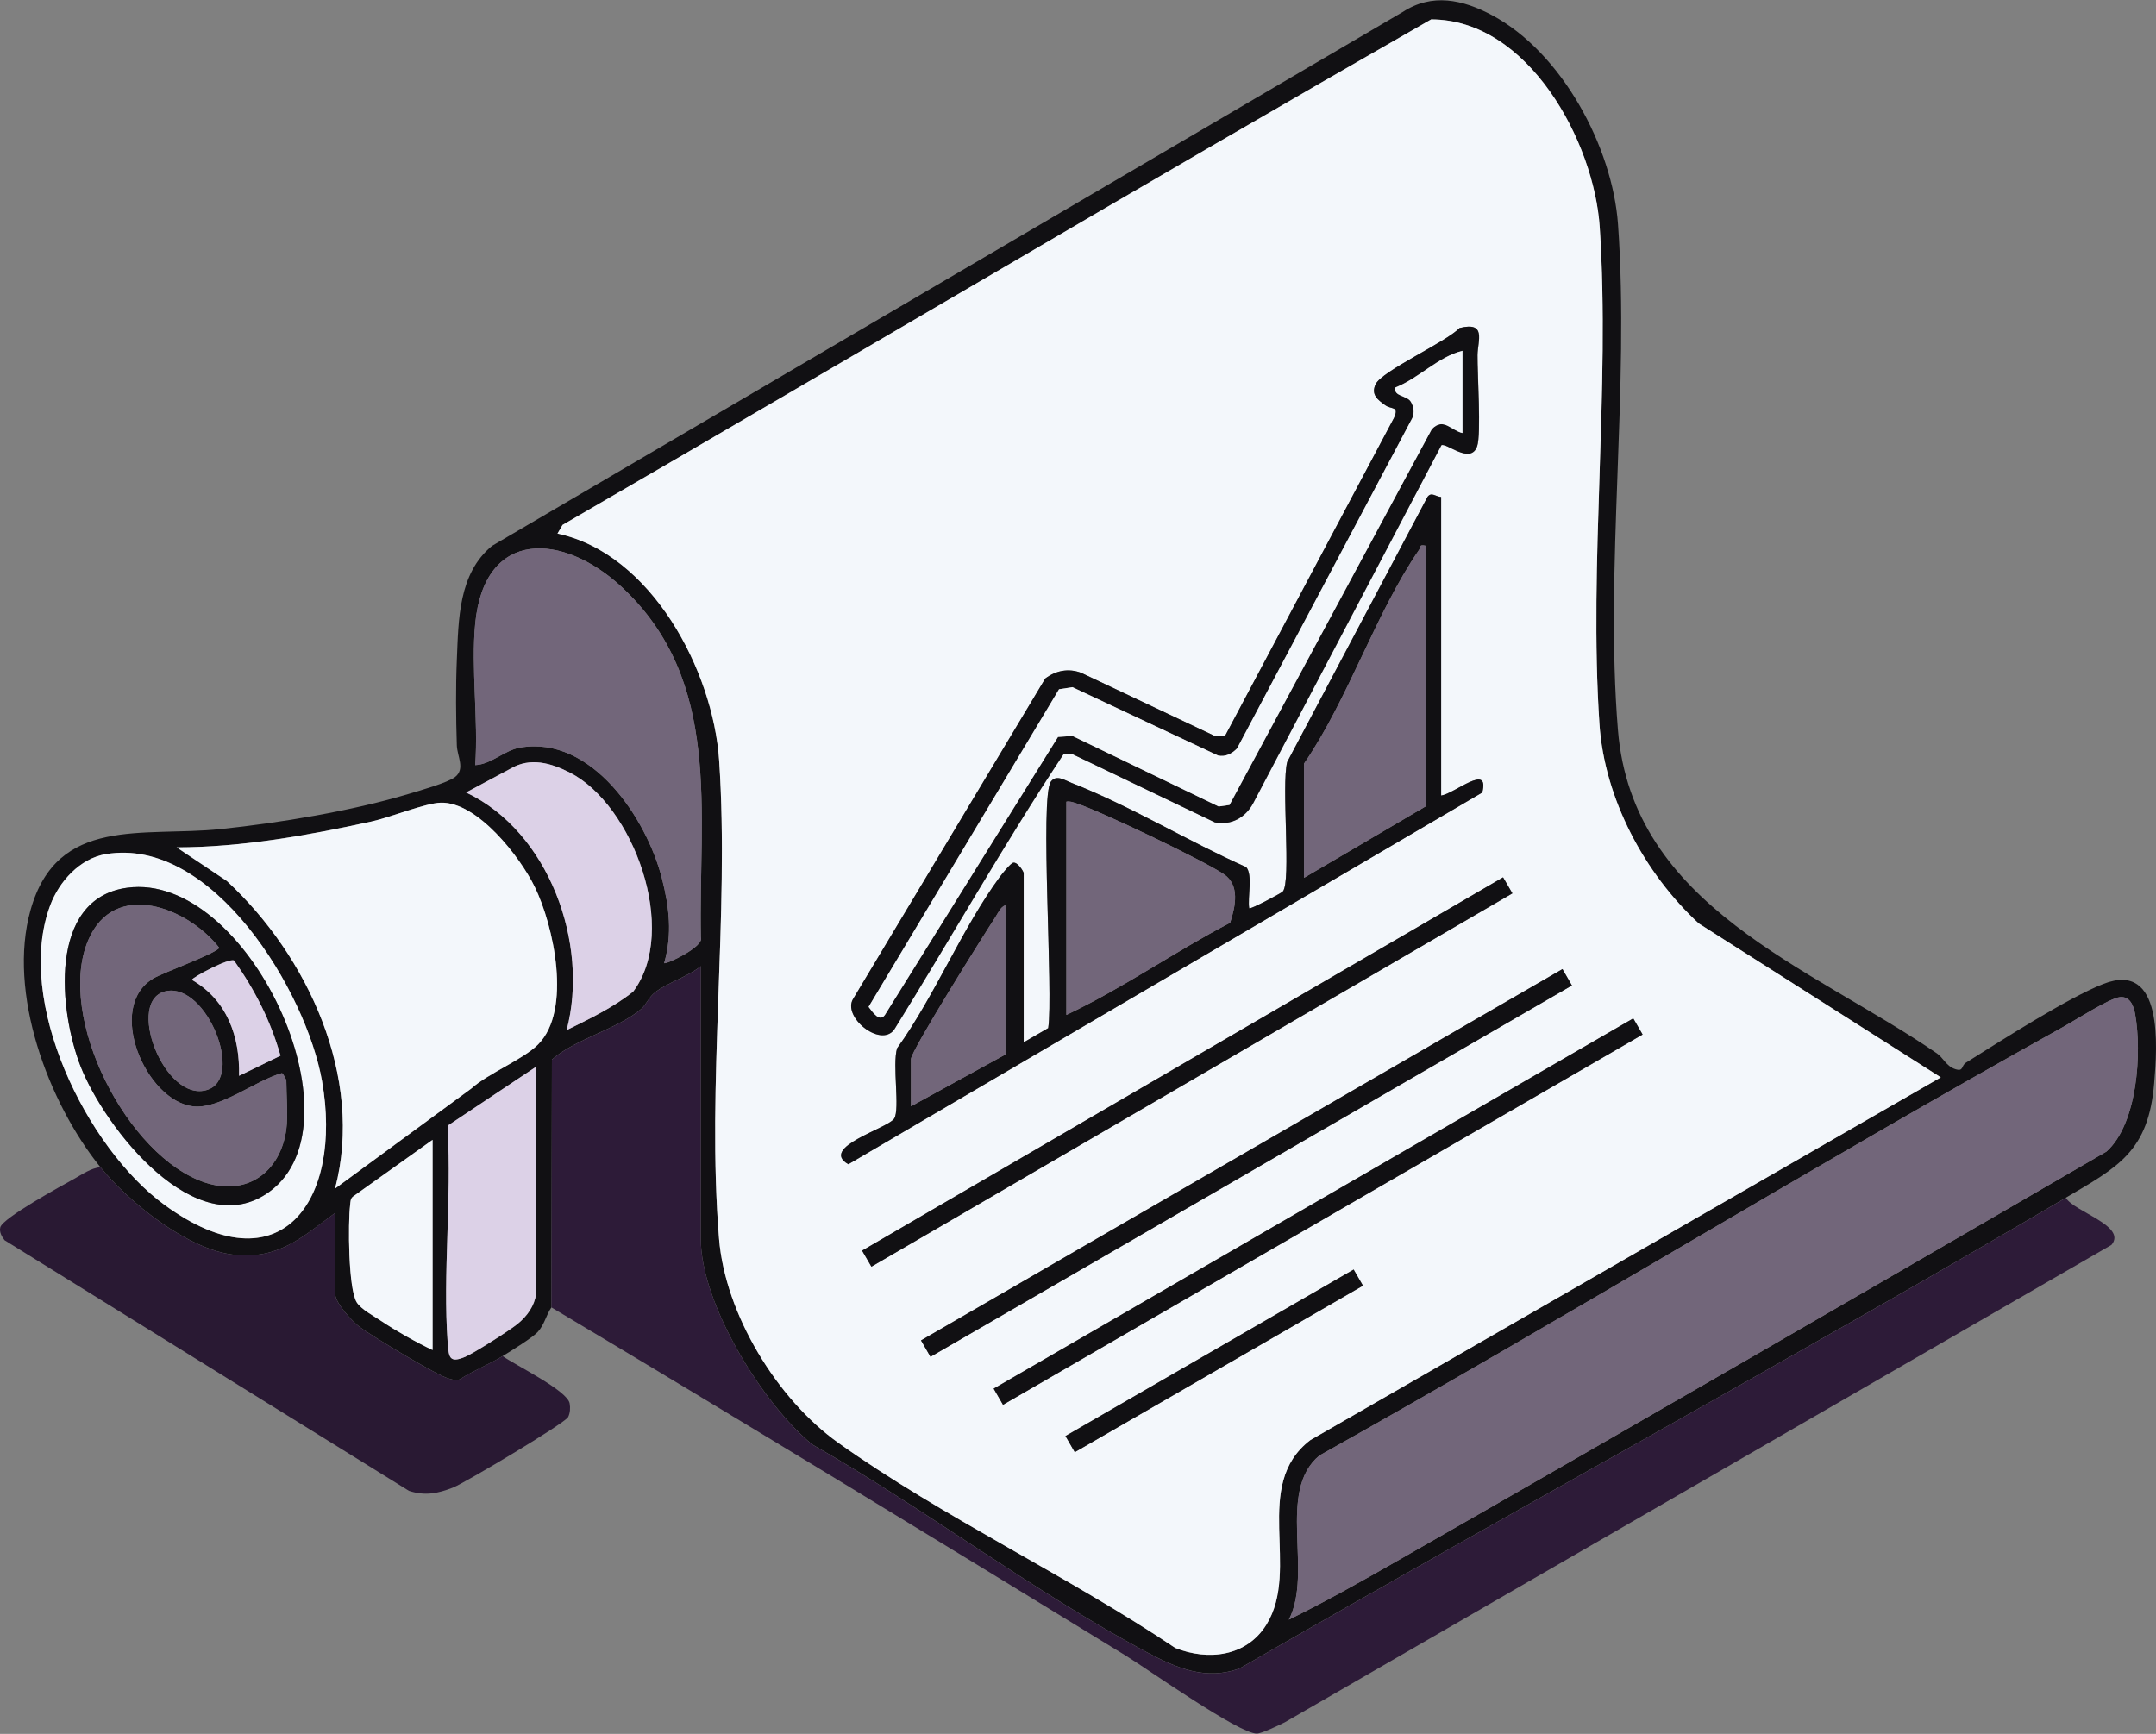
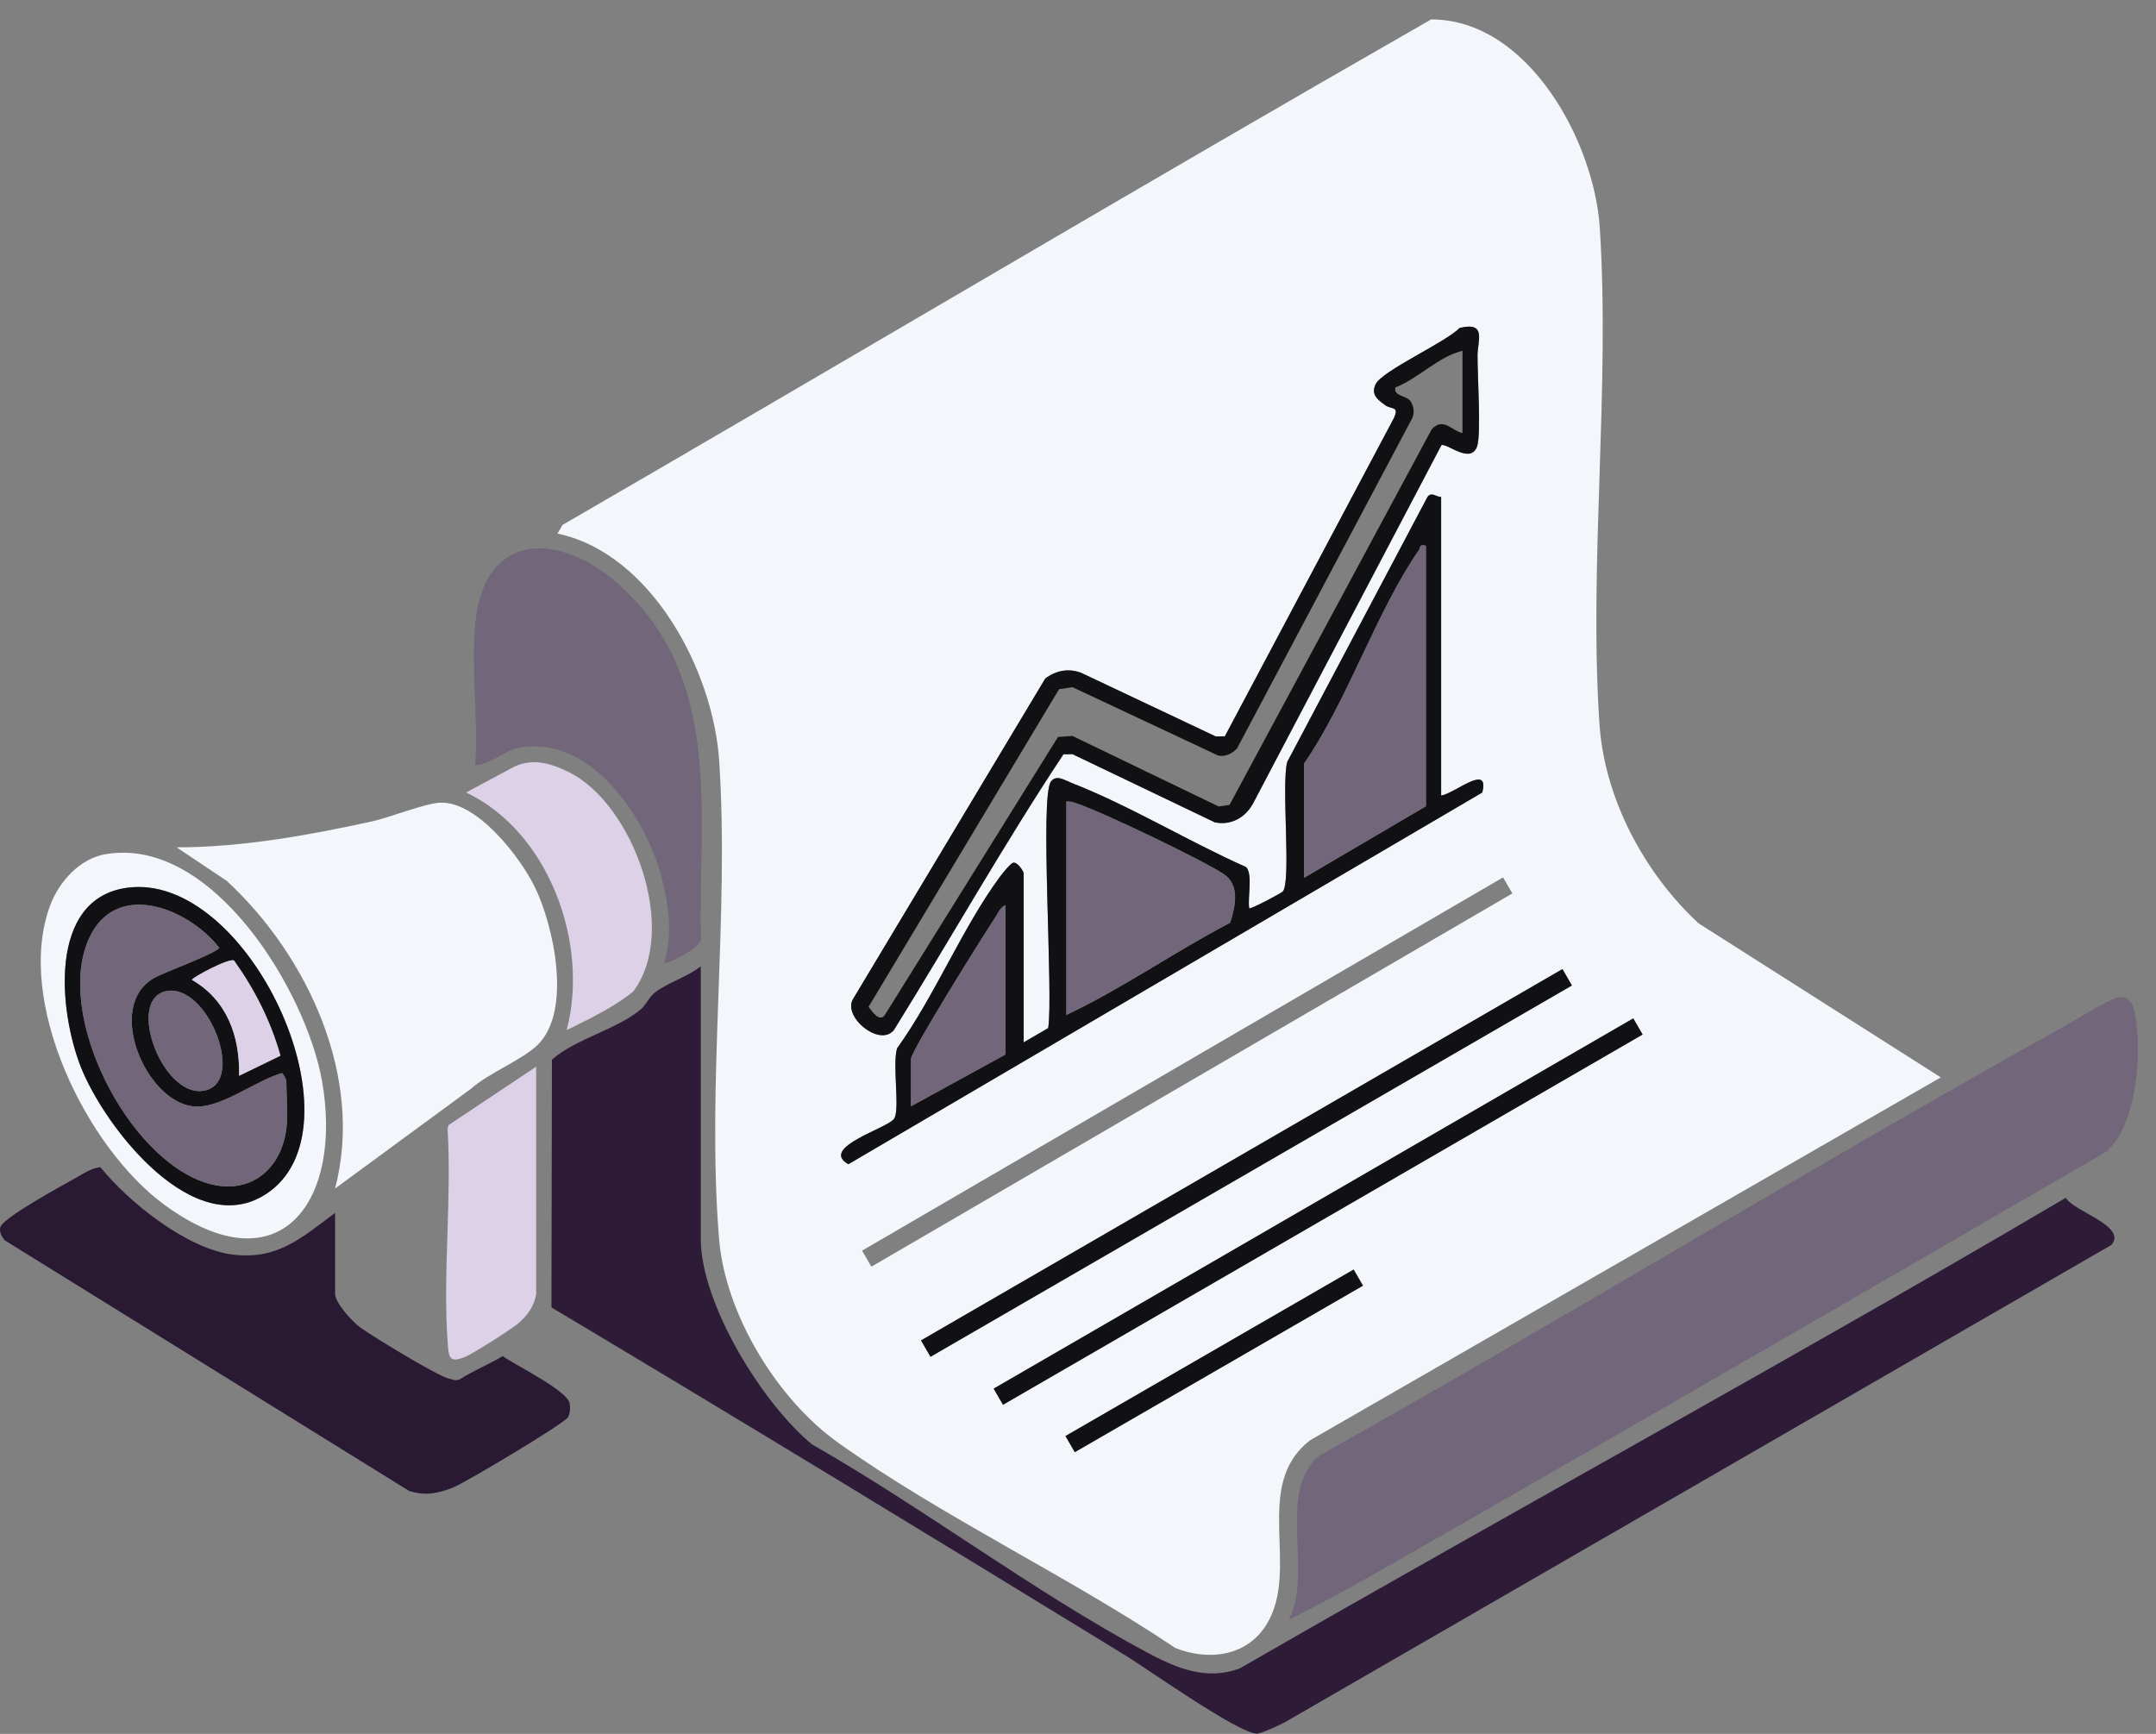
<svg xmlns="http://www.w3.org/2000/svg" width="460" height="370" viewBox="0 0 460 370" fill="none">
  <rect x="0" y="0" width="460" height="370" fill="#808080" stroke="none" />
-   <path d="M21.433 249.083C10.258 235.242 1.547 211.819 6.52 194.188C12.215 173.976 30.509 178.657 47.106 176.915C59.699 175.595 75.002 173.073 87.094 169.445C89.37 168.762 95.546 167.033 97.106 165.804C99.303 164.075 97.548 161.39 97.47 159.069C97.281 153.27 97.223 146.587 97.47 140.808C97.834 132.252 97.782 122.397 104.992 116.474L299.244 2.582C305.543 -1.54 312.07 -0.09 318.318 3.232C333.199 11.144 344.023 31.33 345.213 47.849C347.716 82.662 342.359 121.142 345.2 155.78C348.301 193.584 386.28 206.248 413.279 224.802C414.586 225.699 415.255 227.539 417.192 228.15C419.013 228.722 418.382 227.435 419.455 226.765C426.86 222.13 441.201 212.911 448.775 209.96C461.634 204.947 460.262 223.332 459.605 231.186C458.383 245.755 451.908 249.005 440.765 255.578C382.561 289.884 323.07 322.253 264.554 355.987C257.351 358.704 250.941 355.922 244.648 352.554C220.587 339.682 197.131 321.817 173.266 308.217C162.702 299.544 149.517 278.188 149.517 264.354V206.17C146.832 208.374 142.399 209.706 139.798 211.728C138.362 212.846 137.926 214.309 136.834 215.265C131.939 219.542 122.792 221.649 117.76 226.095L117.656 278.975C116.492 280.672 116.199 282.603 114.756 284.202C113.619 285.463 108.99 288.304 107.254 289.377C104.576 291.028 100.889 292.536 98.153 294.305C97.281 294.753 96.534 294.35 95.702 294.155C93.309 293.577 79.234 285.028 76.745 283.168C75.119 281.959 71.505 278 71.505 276.056V258.828C64.431 264.049 59.432 268.788 49.908 267.748C40.085 266.669 27.505 256.579 21.446 249.077L21.433 249.083ZM118.949 113.854C138.992 118.126 152.144 143.116 153.431 162.261C155.648 195.261 150.727 231.589 153.412 264.348C154.731 280.438 165.777 298.556 178.818 307.853C200.928 323.618 228.005 336.373 250.739 351.651C257.773 354.465 265.965 353.49 270.19 346.69C277.569 334.806 266.959 316.948 279.565 307.307L414.078 229.899L362.427 197.049C350.862 186.367 342.32 170.427 341.253 154.512C338.952 120.102 343.568 82.916 341.312 48.486C340.116 30.179 326.047 4.149 305.348 4.136C243.367 39.612 181.86 76.187 120.029 112.008L118.949 113.848V113.854ZM101.397 133.039C100.473 142.615 102.086 153.55 101.397 163.269C104.803 163.113 107.599 160.103 110.979 159.524C126.231 156.905 137.972 174.652 141.235 187.466C142.795 193.59 143.484 199.37 141.703 205.526C142.061 205.877 150.317 202.009 149.537 200.039C148.997 173.398 154.257 145.32 132.608 125.231C120.165 113.692 103.366 112.652 101.397 133.039ZM120.9 219.822C125.763 217.429 130.866 214.992 135.098 211.598C144.941 198.511 135.098 171.74 121.569 164.862C117.526 162.807 113.131 161.54 108.964 164.01L99.446 169.107C117.11 177.487 125.776 201.372 120.9 219.822ZM114.828 222.858C122.057 215.564 118.137 197.523 114.087 189.254C110.986 182.909 101.858 171.057 94.018 171.291C90.741 171.389 83.246 174.438 79.299 175.303C65.738 178.28 51.585 180.809 37.686 180.828L48.393 187.993C65.673 203.972 77.713 229.951 71.492 253.634L100.538 232.304C104.172 229.021 111.642 226.076 114.828 222.864V222.858ZM22.564 182.272C17.019 183.214 12.618 188.11 10.72 193.18C3.068 213.6 18.404 244.949 35.144 257.151C59.972 275.25 73.162 256.078 68.716 230.731C65.361 211.605 45.383 178.404 22.564 182.278V182.272ZM452.298 212.781C450.101 213.015 442.813 217.677 440.317 219.068C386.956 248.739 334.824 280.763 281.535 310.577C272.277 318.177 280.215 335.463 274.988 345.631C282.841 341.762 290.558 337.407 298.164 333.057C348.704 304.167 399.087 274.964 449.431 245.735C456.062 239.826 457.012 224.6 455.549 216.409C455.224 214.602 454.431 212.56 452.298 212.781ZM114.399 276.063V227.63L95.682 240.112L95.5 240.937C96.417 255.799 94.453 271.772 95.519 286.497C95.747 289.669 95.89 290.963 99.271 289.533C101.162 288.733 108.736 283.903 110.446 282.505C112.461 280.86 114.028 278.709 114.405 276.063H114.399ZM92.295 243.232L75.405 255.272C74.723 255.753 74.794 256.455 74.703 257.171C74.242 260.935 74.306 275.113 76.127 277.928C77.115 279.456 79.715 280.808 81.295 281.862C84.546 284.033 88.745 286.406 92.295 288.09V243.232Z" fill="#111013" />
  <path d="M440.752 255.584C442.422 258.542 453.916 261.611 450.497 265.654L274.123 367.526C272.914 368.131 269.221 369.912 268.168 369.938C264.404 370.022 244.783 356.117 240.077 353.23C199.38 328.299 158.631 303.445 117.655 278.994L117.759 226.115C122.784 221.668 131.938 219.555 136.833 215.284C137.925 214.328 138.354 212.866 139.798 211.747C142.398 209.719 146.832 208.393 149.517 206.189V264.374C149.517 278.208 162.701 299.564 173.265 308.236C197.124 321.836 220.586 339.701 244.647 352.574C250.94 355.941 257.356 358.724 264.553 356.006C323.069 322.272 382.561 289.897 440.765 255.597L440.752 255.584Z" fill="#2D1B38" />
  <path d="M21.433 249.083C27.492 256.585 40.072 266.674 49.895 267.754C59.419 268.8 64.418 264.054 71.491 258.834V276.062C71.491 278.006 75.112 281.958 76.731 283.174C79.221 285.033 93.296 293.589 95.688 294.161C96.527 294.362 97.268 294.759 98.139 294.31C100.883 292.542 104.562 291.034 107.241 289.383C109.945 291.32 121.075 296.722 121.543 299.492C121.705 300.454 121.653 301.501 121.218 302.391C120.581 303.685 99.153 316.466 96.624 317.448C93.406 318.696 90.708 319.268 87.256 318.137L0.981 264.659C0.382 263.892 -0.196 262.904 0.064 261.896C0.578 259.894 13.138 253.042 15.79 251.572C17.513 250.617 19.457 249.226 21.427 249.083H21.433Z" fill="#291933" />
  <path d="M118.949 113.854L120.028 112.014C181.866 76.193 243.373 39.618 305.354 4.142C326.047 4.155 340.115 30.185 341.318 48.492C343.574 82.922 338.958 120.108 341.259 154.518C342.326 170.433 350.868 186.374 362.433 197.055L414.084 229.905L279.571 307.313C266.965 316.954 277.575 334.812 270.196 346.696C265.971 353.497 257.786 354.472 250.745 351.657C228.011 336.379 200.927 323.631 178.824 307.859C165.783 298.556 154.737 280.438 153.418 264.354C150.733 231.595 155.647 195.274 153.437 162.268C152.15 143.115 138.998 118.125 118.955 113.861L118.949 113.854ZM307.512 95.034C308.52 94.325 313.786 99.279 315.177 95.222C316.061 92.654 315.216 79.698 315.255 75.803C315.288 72.663 317.231 68.561 311.413 70.004C308.566 73.008 294.848 79.138 293.503 82.018C292.469 84.235 293.977 85.327 295.57 86.478C296.896 87.44 298.58 86.602 297.442 89.176L261.342 157.138L259.378 157.151L230.663 143.571C227.946 142.569 225.3 143.096 223.031 144.799L182.087 213.086C179.578 216.896 187.756 223.618 190.753 219.783C202.884 200.247 214.235 180.087 226.906 160.974L228.836 160.941L259.222 175.497C262.674 176.186 265.671 174.503 267.323 171.532L307.532 95.046L307.512 95.034ZM307.48 106.059C306.342 106.001 305.393 104.889 304.561 106.04L274.63 162.599C273.343 167.598 275.553 188.181 273.681 190.255C273.414 190.554 266.79 194.116 266.523 193.817C266.146 191.516 267.329 186.666 265.88 185.034C253.566 179.56 241.078 171.935 228.602 167.059C227.166 166.5 225.358 165.219 224.214 166.786C221.802 170.101 224.78 212.176 223.636 219.392L218.409 222.428V186.348C218.409 185.964 217.082 183.89 216.179 184.098C215.594 184.228 213.825 186.432 213.325 187.115C205.309 197.991 199.426 212.56 191.397 223.696C190.337 227.233 192.047 236.614 190.786 238.688C189.524 240.762 174.689 244.838 180.995 248.439L316.25 169.12C317.875 162.729 310.405 169.321 307.473 169.77V106.059H307.48ZM320.69 187.232L183.927 266.883L185.916 270.302L322.679 190.651L320.69 187.232ZM333.361 206.8L196.507 286.035L198.528 289.533L335.382 210.298L333.361 206.8ZM348.463 217.325L211.999 296.333L213.994 299.778L350.458 220.771L348.463 217.325ZM288.815 270.913L227.328 306.442L229.318 309.881L290.805 274.353L288.815 270.913Z" fill="#F3F7FB" />
  <path d="M452.298 212.781C454.437 212.554 455.224 214.601 455.549 216.409C457.011 224.6 456.062 239.826 449.431 245.735C399.087 274.964 348.704 304.167 298.164 333.057C290.558 337.407 282.841 341.762 274.988 345.63C280.208 335.463 272.27 318.17 281.534 310.577C334.824 280.763 386.956 248.738 440.317 219.068C442.819 217.676 450.107 213.015 452.298 212.781Z" fill="#72667A" />
  <path d="M307.48 106.06V169.77C310.412 169.322 317.882 162.73 316.256 169.12L181.002 248.44C174.696 244.838 189.531 240.762 190.792 238.688C192.053 236.614 190.344 227.233 191.403 223.697C199.432 212.56 205.309 197.985 213.331 187.115C213.832 186.433 215.607 184.229 216.185 184.099C217.089 183.891 218.415 185.965 218.415 186.348V222.429L223.642 219.393C224.786 212.177 221.802 170.102 224.221 166.786C225.358 165.22 227.172 166.5 228.609 167.059C241.085 171.935 253.573 179.568 265.886 185.035C267.336 186.66 266.153 191.516 266.53 193.818C266.796 194.117 273.421 190.554 273.687 190.255C275.553 188.175 273.349 167.593 274.637 162.6L304.567 106.04C305.4 104.89 306.349 106.001 307.486 106.06H307.48ZM304.229 116.462C302.663 116.117 303.176 116.735 302.78 117.313C293.548 130.692 287.632 149.292 278.225 162.944V187.323L304.229 172.046V116.462ZM227.517 171.071V216.578C239.563 210.896 250.615 203.082 262.454 196.912C263.624 193.337 264.534 188.858 261.121 186.55C256.765 183.611 234.518 172.943 229.487 171.37C228.817 171.162 228.232 170.947 227.51 171.071H227.517ZM214.515 225.029V193.174C213.429 193.551 212.909 194.917 212.298 195.833C210.035 199.253 194.361 224.249 194.361 226.005V236.081L214.515 225.029Z" fill="#111013" />
  <path d="M307.513 95.033L267.304 171.518C265.652 174.489 262.655 176.173 259.203 175.484L228.817 160.928L226.886 160.96C214.216 180.073 202.865 200.233 190.734 219.769C187.744 223.598 179.559 216.876 182.068 213.073L223.012 144.786C225.281 143.082 227.927 142.556 230.644 143.557L259.359 157.138L261.323 157.125L297.423 89.162C298.561 86.588 296.877 87.427 295.551 86.465C293.964 85.314 292.45 84.222 293.483 82.005C294.829 79.125 308.553 72.994 311.394 69.991C317.212 68.548 315.268 72.65 315.236 75.79C315.197 79.684 316.042 92.641 315.158 95.209C313.767 99.265 308.501 94.311 307.493 95.02L307.513 95.033ZM312.031 74.854C306.837 76.115 302.734 80.698 297.735 82.668C297.215 84.618 300.167 84.332 301.012 85.71C301.642 86.738 301.805 88.018 301.35 89.162L263.936 159.706C262.883 160.804 261.427 161.591 259.86 161.207L228.811 146.632L225.957 147.074L185.319 214.854C186.177 215.972 187.659 218.215 188.81 216.557L225.736 157.255L228.817 157.047L260.016 172.097L262.324 171.765L305.491 91.561C308 89 309.606 91.861 312.031 92.4V74.847V74.854Z" fill="#111013" />
  <path d="M333.361 206.796L196.506 286.032L198.528 289.526L335.384 210.29L333.361 206.796Z" fill="#111013" />
  <path d="M348.47 217.314L212.008 296.323L214.002 299.766L350.463 220.757L348.47 217.314Z" fill="#111013" />
-   <path d="M320.694 187.212L183.934 266.872L185.927 270.293L322.686 190.633L320.694 187.212Z" fill="#111013" />
  <path d="M288.81 270.915L227.325 306.442L229.312 309.882L290.797 274.355L288.81 270.915Z" fill="#111013" />
  <path d="M304.23 116.461V172.045L278.225 187.322V162.943C287.632 149.285 293.548 130.691 302.78 117.312C303.176 116.734 302.663 116.116 304.23 116.461Z" fill="#72667A" />
  <path d="M227.517 171.07C228.239 170.947 228.817 171.162 229.493 171.37C234.525 172.943 256.772 183.605 261.127 186.55C264.547 188.857 263.63 193.337 262.46 196.912C250.622 203.082 239.57 210.896 227.523 216.578V171.07H227.517Z" fill="#72667A" />
  <path d="M214.515 225.029L194.362 236.081V226.004C194.362 224.249 210.036 199.252 212.298 195.833C212.903 194.916 213.423 193.551 214.515 193.174V225.029Z" fill="#72667A" />
-   <path d="M312.031 74.855V92.407C309.606 91.868 308 89.007 305.491 91.569L262.324 171.772L260.016 172.104L228.817 157.054L225.736 157.262L188.81 216.565C187.659 218.229 186.177 215.986 185.319 214.862L225.957 147.081L228.811 146.639L259.86 161.215C261.427 161.592 262.883 160.812 263.936 159.713L301.35 89.17C301.805 88.026 301.642 86.745 301.012 85.718C300.167 84.34 297.215 84.619 297.735 82.675C302.734 80.706 306.837 76.129 312.031 74.861V74.855Z" fill="#F3F7FB" />
  <path d="M114.827 222.858C111.642 226.076 104.172 229.021 100.538 232.297L71.491 253.627C77.713 229.95 65.673 203.972 48.393 187.986L37.686 180.822C51.585 180.802 65.738 178.273 79.299 175.296C83.245 174.431 90.741 171.382 94.018 171.285C101.858 171.051 110.985 182.902 114.086 189.247C118.137 197.516 122.057 215.557 114.827 222.851V222.858Z" fill="#F3F7FB" />
  <path d="M101.396 133.039C103.366 112.652 120.171 113.692 132.608 125.231C154.263 145.319 149.004 173.398 149.537 200.039C150.317 202.009 142.061 205.877 141.703 205.526C143.478 199.376 142.795 193.596 141.235 187.466C137.965 174.652 126.224 156.904 110.979 159.524C107.598 160.103 104.803 163.113 101.396 163.269C102.085 153.55 100.473 142.615 101.396 133.039Z" fill="#72667A" />
  <path d="M22.564 182.271C45.383 178.403 65.361 211.604 68.715 230.724C73.162 256.078 59.965 275.243 35.144 257.144C18.403 244.942 3.067 213.593 10.719 193.174C12.617 188.109 17.025 183.208 22.564 182.265V182.271ZM27.128 189.442C10.108 191.763 12.624 215.921 17.22 227.616C22.311 240.573 41.814 265.771 57.514 254.277C77.797 239.435 52.827 185.938 27.128 189.442Z" fill="#F3F7FB" />
  <path d="M120.899 219.821C125.775 201.371 117.116 177.486 99.446 169.107L108.963 164.01C113.131 161.546 117.525 162.807 121.569 164.861C135.104 171.74 144.94 198.504 135.098 211.598C130.865 214.991 125.762 217.423 120.899 219.821Z" fill="#DCD1E7" />
  <path d="M114.398 276.062C114.021 278.715 112.454 280.86 110.439 282.505C108.729 283.896 101.155 288.726 99.264 289.533C95.883 290.963 95.747 289.669 95.513 286.497C94.446 271.772 96.41 255.805 95.493 240.937L95.675 240.111L114.392 227.629V276.062H114.398Z" fill="#DCD1E7" />
-   <path d="M92.295 243.232V288.089C88.739 286.412 84.545 284.033 81.295 281.861C79.722 280.808 77.121 279.449 76.126 277.928C74.3 275.113 74.241 260.934 74.703 257.17C74.794 256.449 74.722 255.753 75.405 255.272L92.295 243.232Z" fill="#F3F7FB" />
  <path d="M27.128 189.442C52.827 185.938 77.791 239.436 57.514 254.277C41.814 265.765 22.311 240.567 17.221 227.617C12.624 215.921 10.109 191.763 27.128 189.442ZM61.09 240.957C61.486 238.025 61.09 233.695 61.09 230.555C61.09 230.464 60.381 228.995 60.141 229.001C54.498 230.575 46.97 236.705 41.249 236.1C31.127 235.034 22.409 214.803 32.784 208.757C34.949 207.496 45.897 203.55 46.788 202.269C40.137 193.707 24.404 187.492 18.82 200.644C11.877 216.987 27.187 246.97 43.83 252.373C52.736 255.266 59.861 250.097 61.09 240.963V240.957ZM49.934 204.967C48.881 204.356 40.943 208.594 40.95 209.095C48.445 213.418 51.208 221.18 51.007 229.567L59.842 225.276C57.761 217.878 54.368 211.182 49.934 204.96V204.967ZM35.567 211.481C26.498 213.132 35.06 235.483 44.213 232.57C52.19 230.028 44.174 209.914 35.567 211.481Z" fill="#111013" />
  <path d="M61.089 240.957C59.86 250.091 52.729 255.259 43.829 252.366C27.186 246.964 11.876 216.981 18.819 200.637C24.404 187.492 40.136 193.7 46.787 202.262C45.903 203.543 34.948 207.489 32.783 208.75C22.408 214.803 31.126 235.034 41.248 236.094C46.969 236.698 54.497 230.568 60.14 228.995C60.38 228.995 61.089 230.457 61.089 230.548C61.089 233.688 61.486 238.018 61.089 240.95V240.957Z" fill="#72667A" />
  <path d="M35.566 211.48C44.167 209.914 52.189 230.021 44.212 232.57C35.066 235.489 26.497 213.132 35.566 211.48Z" fill="#72667A" />
  <path d="M49.934 204.966C54.368 211.188 57.761 217.884 59.842 225.282L51.007 229.573C51.208 221.18 48.445 213.424 40.949 209.101C40.943 208.6 48.881 204.362 49.934 204.973V204.966Z" fill="#DCD1E7" />
</svg>